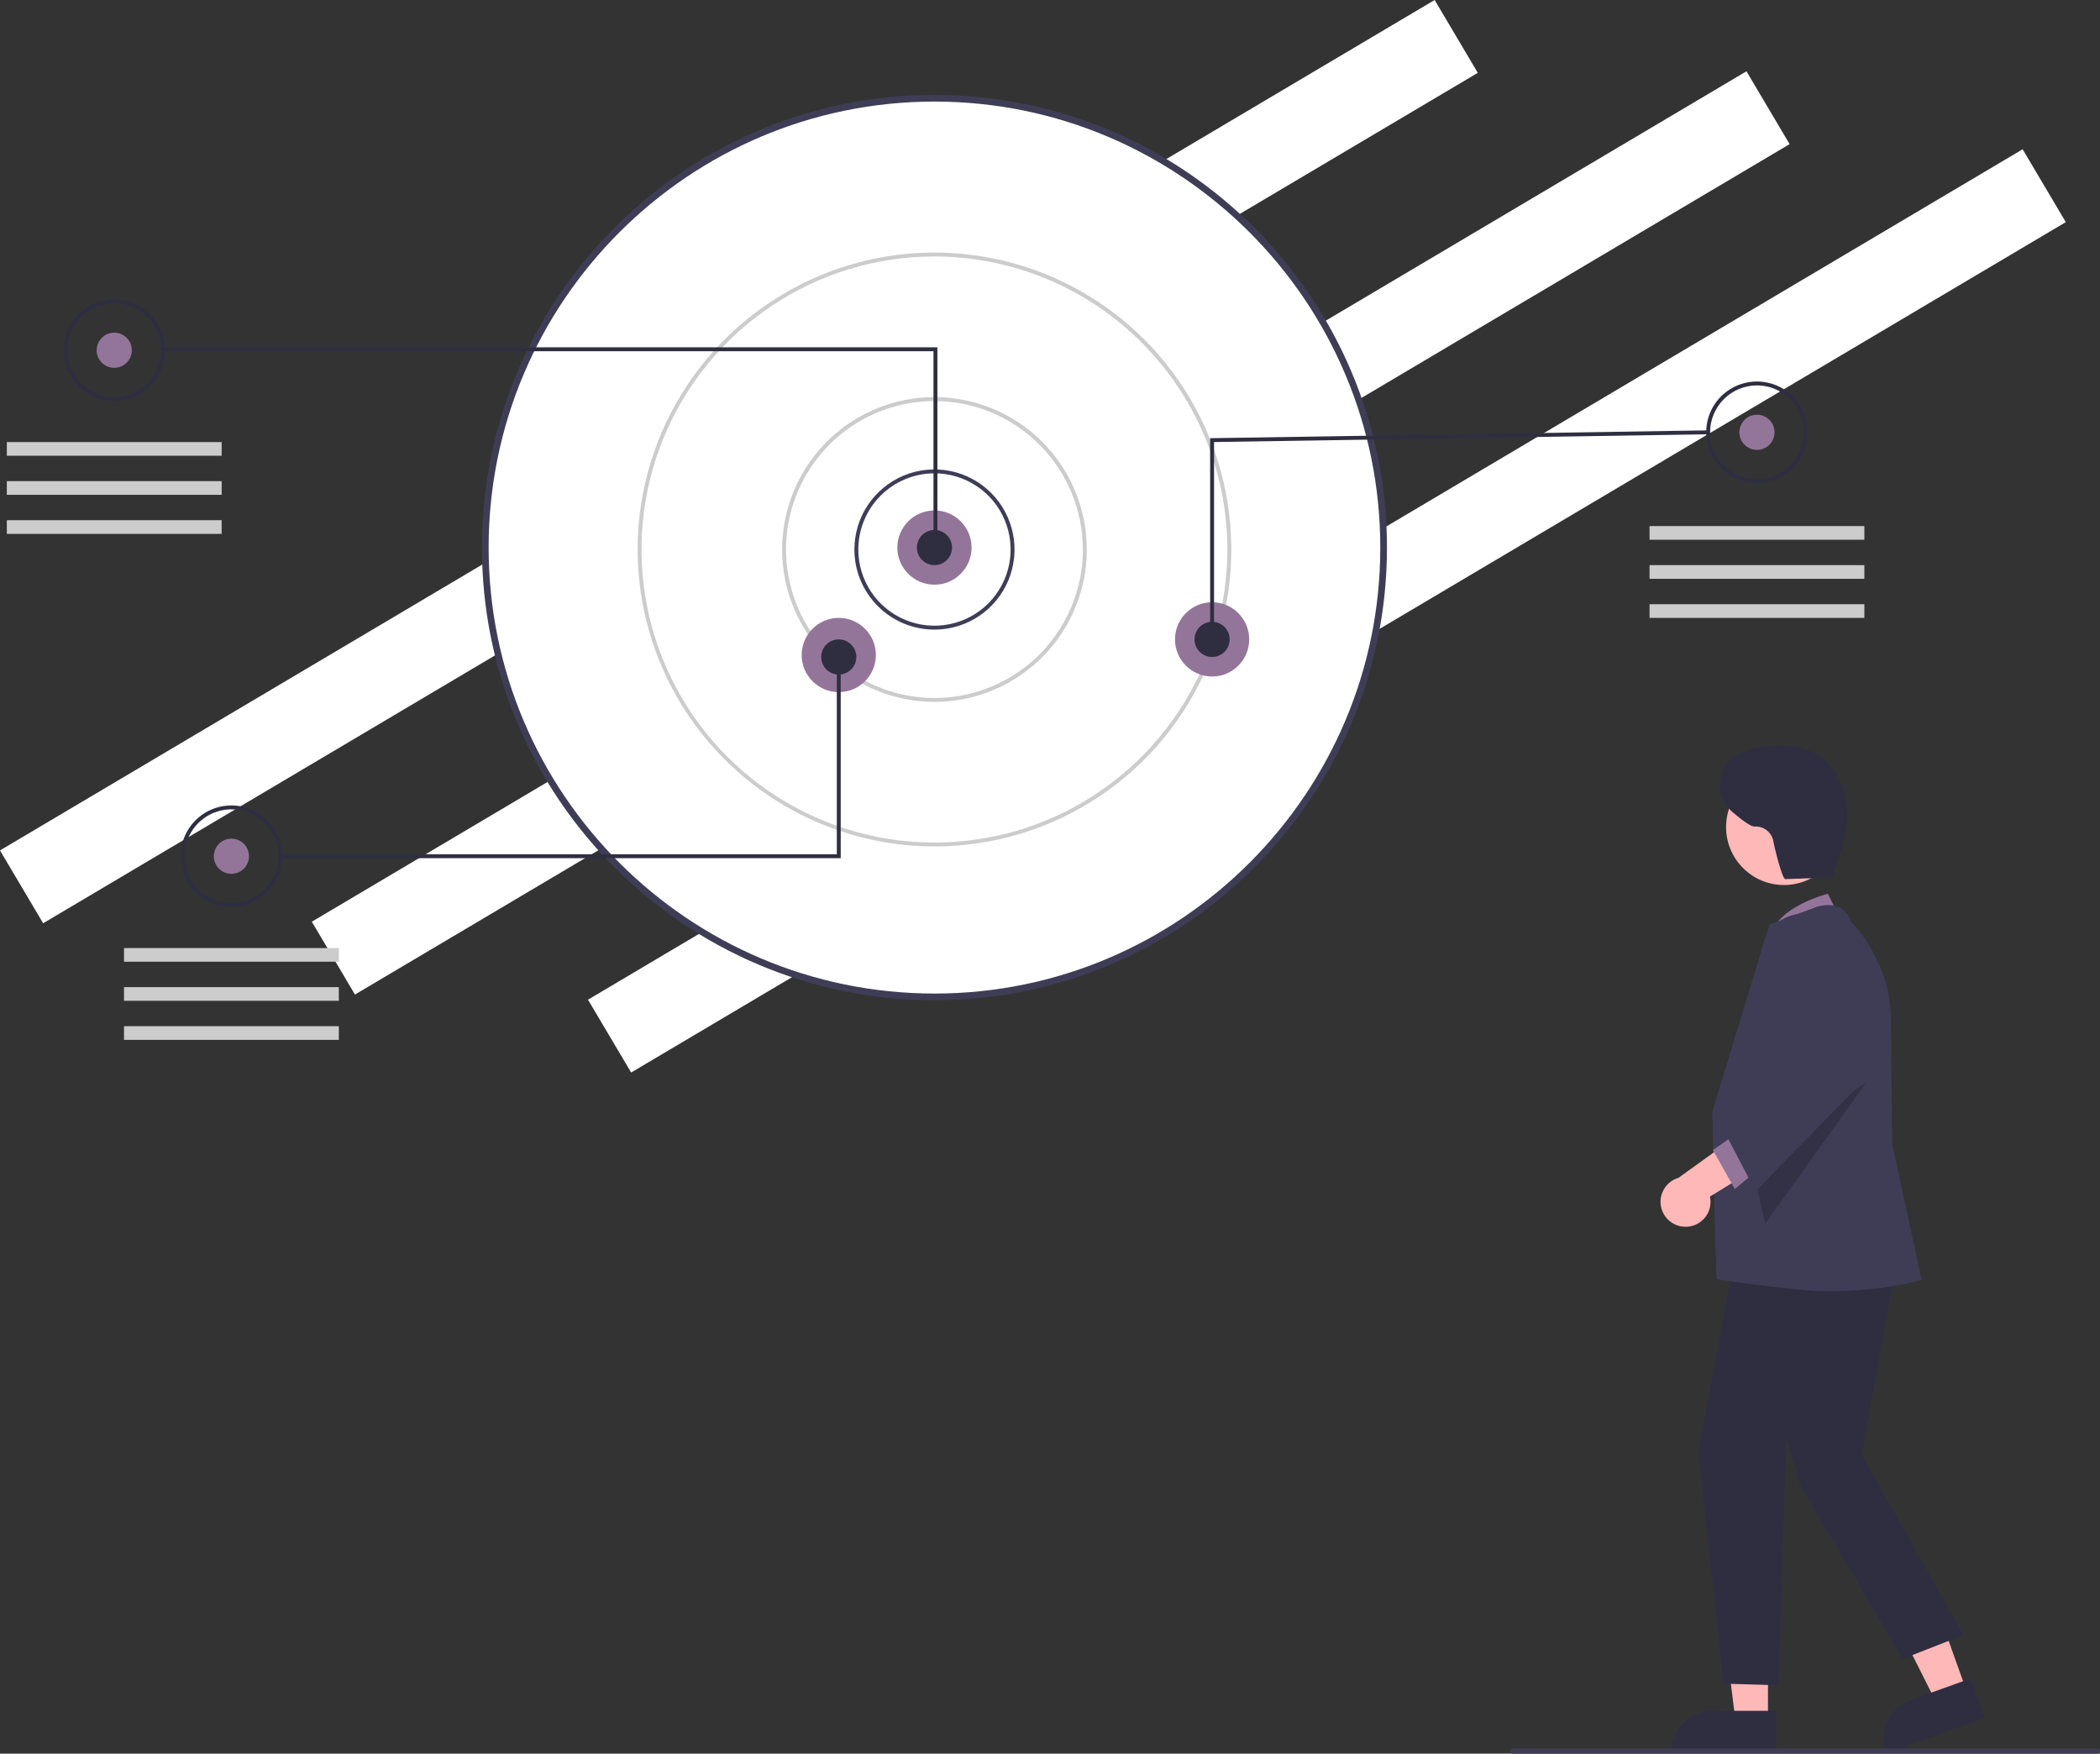
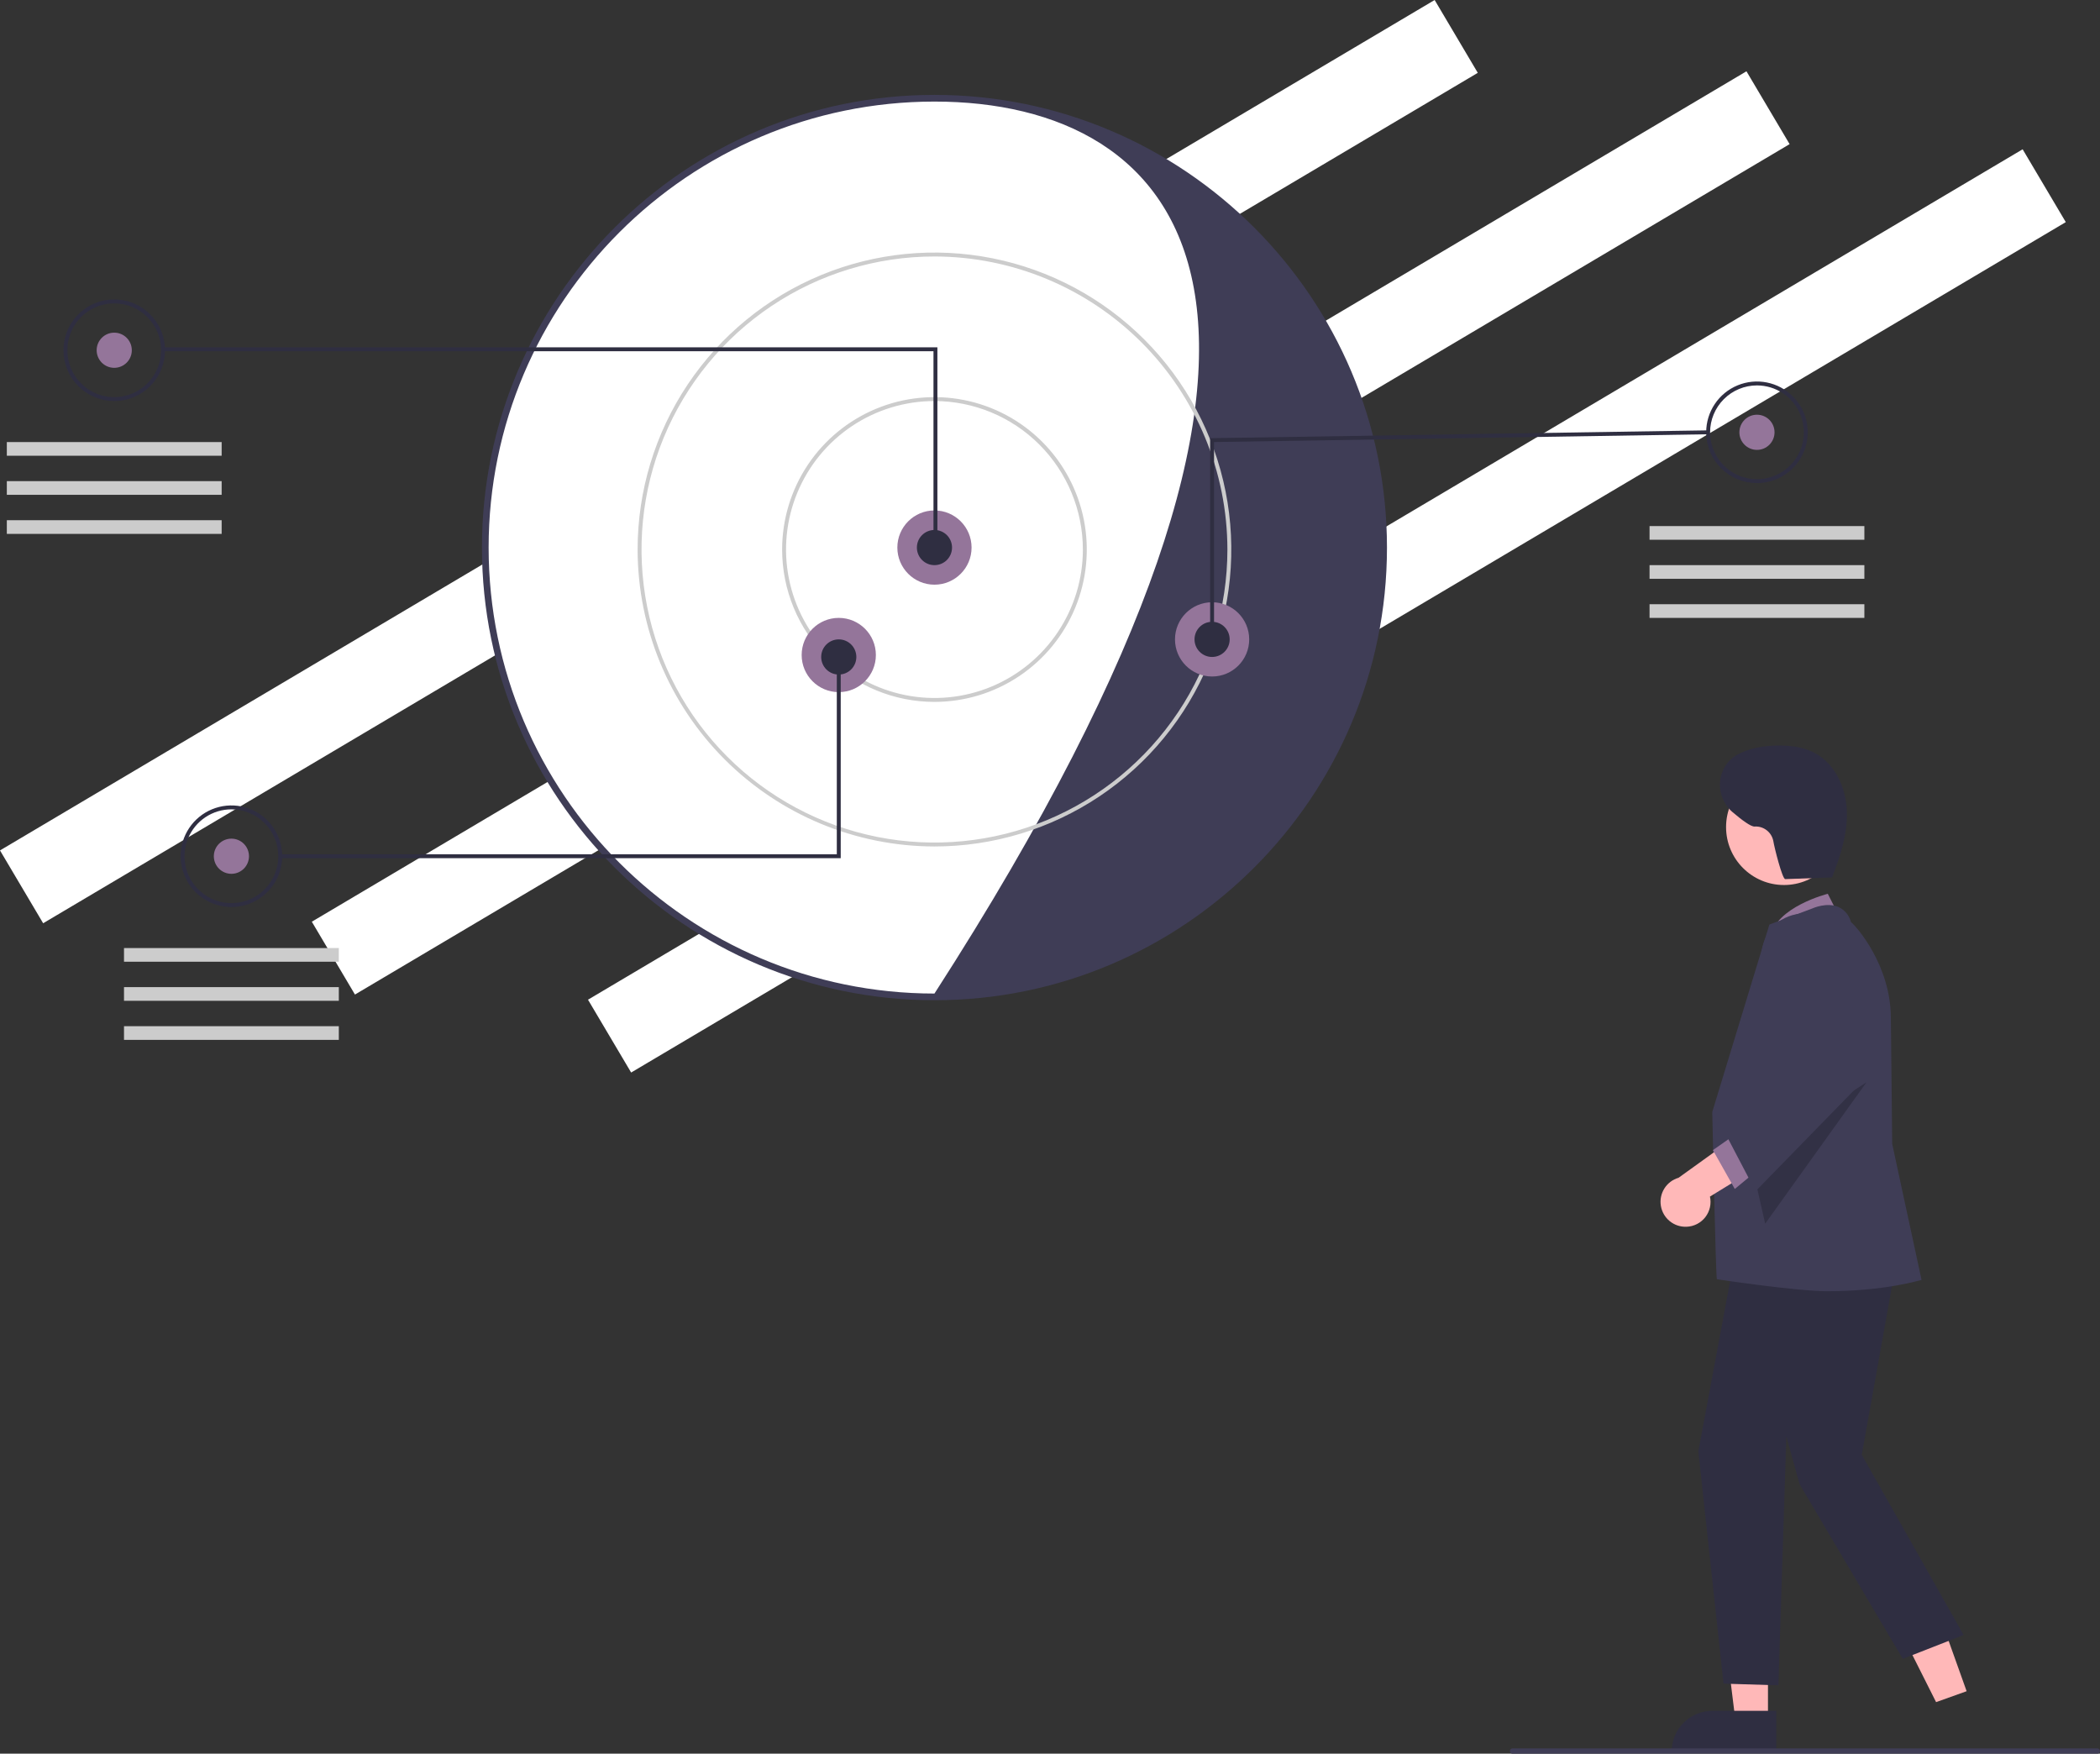
<svg xmlns="http://www.w3.org/2000/svg" width="485" height="405" viewBox="0 0 485 405" fill="none">
  <rect x="0" y="0" width="485" height="405" fill="#333333" stroke="none" />
  <g clip-path="url(#clip0_163_1169)">
    <path d="M331.335 -4.21384e-05L0 196.396L9.965 213.217L341.299 16.821L331.335 -4.21384e-05Z" fill="white" />
    <path d="M403.349 16.465L72.015 212.861L81.979 229.683L413.314 33.287L403.349 16.465Z" fill="white" />
    <path d="M467.134 34.475L135.799 230.871L145.764 247.692L477.099 51.296L467.134 34.475Z" fill="white" />
    <path d="M215.816 230.223C273.108 230.223 319.553 183.765 319.553 126.455C319.553 69.145 273.108 22.686 215.816 22.686C158.523 22.686 112.079 69.145 112.079 126.455C112.079 183.765 158.523 230.223 215.816 230.223Z" fill="white" />
-     <path d="M111.307 126.455C111.307 68.811 158.189 21.914 215.816 21.914C273.442 21.914 320.324 68.811 320.324 126.455C320.324 184.098 273.442 230.995 215.816 230.995C158.189 230.995 111.307 184.098 111.307 126.455ZM112.85 126.455C112.85 183.247 159.04 229.452 215.816 229.452C272.591 229.452 318.781 183.247 318.781 126.455C318.781 69.662 272.591 23.458 215.816 23.458C159.04 23.458 112.85 69.662 112.85 126.455Z" fill="#3F3D56" />
-     <path d="M197.324 126.906C197.324 123.247 198.408 119.671 200.44 116.629C202.472 113.587 205.36 111.216 208.739 109.816C212.118 108.416 215.837 108.05 219.424 108.763C223.011 109.477 226.306 111.239 228.892 113.826C231.478 116.413 233.239 119.709 233.953 123.297C234.666 126.885 234.3 130.605 232.901 133.985C231.501 137.365 229.131 140.254 226.09 142.286C223.049 144.319 219.473 145.404 215.816 145.404C210.912 145.404 206.208 143.455 202.74 139.986C199.272 136.517 197.324 131.812 197.324 126.906ZM215.816 109.31C211.152 109.316 206.681 111.171 203.384 114.47C200.086 117.768 198.231 122.241 198.226 126.906C198.226 130.386 199.257 133.788 201.19 136.681C203.123 139.575 205.87 141.83 209.084 143.162C212.299 144.494 215.835 144.842 219.248 144.163C222.66 143.484 225.794 141.809 228.254 139.348C230.714 136.887 232.389 133.752 233.068 130.339C233.747 126.925 233.399 123.388 232.067 120.172C230.736 116.957 228.481 114.209 225.589 112.276C222.696 110.342 219.295 109.31 215.816 109.31Z" fill="#3F3D56" />
+     <path d="M111.307 126.455C111.307 68.811 158.189 21.914 215.816 21.914C273.442 21.914 320.324 68.811 320.324 126.455C320.324 184.098 273.442 230.995 215.816 230.995C158.189 230.995 111.307 184.098 111.307 126.455ZM112.85 126.455C112.85 183.247 159.04 229.452 215.816 229.452C318.781 69.662 272.591 23.458 215.816 23.458C159.04 23.458 112.85 69.662 112.85 126.455Z" fill="#3F3D56" />
    <path d="M180.635 126.906C180.635 119.946 182.699 113.142 186.564 107.355C190.43 101.568 195.924 97.057 202.353 94.394C208.781 91.73 215.855 91.033 222.679 92.391C229.503 93.749 235.772 97.1 240.692 102.022C245.612 106.944 248.963 113.214 250.32 120.04C251.677 126.867 250.981 133.943 248.318 140.373C245.655 146.803 241.146 152.299 235.361 156.166C229.575 160.033 222.774 162.097 215.816 162.097C211.196 162.097 206.621 161.187 202.353 159.418C198.084 157.65 194.206 155.058 190.939 151.79C187.673 148.522 185.081 144.643 183.313 140.373C181.545 136.103 180.635 131.527 180.635 126.906ZM215.816 92.617C209.036 92.617 202.409 94.628 196.772 98.396C191.135 102.164 186.741 107.519 184.147 113.784C181.552 120.05 180.873 126.944 182.196 133.595C183.519 140.247 186.783 146.356 191.577 151.152C196.371 155.947 202.479 159.213 209.128 160.536C215.778 161.859 222.67 161.18 228.933 158.585C235.197 155.989 240.55 151.595 244.317 145.956C248.084 140.317 250.094 133.688 250.094 126.906C250.084 117.815 246.469 109.1 240.043 102.671C233.617 96.243 224.904 92.627 215.816 92.617Z" fill="#CCCCCC" />
    <path d="M147.259 126.906C147.259 113.343 151.28 100.084 158.813 88.806C166.346 77.529 177.053 68.739 189.58 63.548C202.108 58.358 215.892 57 229.191 59.646C242.489 62.292 254.705 68.823 264.293 78.414C273.881 88.005 280.41 100.224 283.055 113.527C285.701 126.83 284.343 140.618 279.154 153.149C273.965 165.68 265.178 176.391 253.904 183.926C242.63 191.461 229.375 195.483 215.816 195.483C197.64 195.463 180.214 188.231 167.362 175.375C154.509 162.519 147.28 145.088 147.259 126.906ZM215.816 59.231C202.435 59.231 189.355 63.2 178.229 70.636C167.103 78.072 158.432 88.642 153.311 101.008C148.191 113.374 146.851 126.981 149.461 140.109C152.072 153.236 158.515 165.295 167.977 174.76C177.439 184.224 189.493 190.67 202.617 193.281C215.741 195.892 229.344 194.552 241.706 189.43C254.068 184.308 264.635 175.633 272.069 164.504C279.503 153.375 283.471 140.291 283.471 126.906C283.45 108.964 276.316 91.762 263.633 79.075C250.949 66.388 233.753 59.251 215.816 59.231Z" fill="#CCCCCC" />
    <path d="M215.816 135.027C220.549 135.027 224.385 131.189 224.385 126.455C224.385 121.72 220.549 117.883 215.816 117.883C211.083 117.883 207.246 121.72 207.246 126.455C207.246 131.189 211.083 135.027 215.816 135.027Z" fill="#94759A" />
    <path d="M193.715 159.841C198.448 159.841 202.285 156.003 202.285 151.269C202.285 146.535 198.448 142.697 193.715 142.697C188.982 142.697 185.146 146.535 185.146 151.269C185.146 156.003 188.982 159.841 193.715 159.841Z" fill="#94759A" />
    <path d="M279.936 156.232C284.669 156.232 288.506 152.394 288.506 147.66C288.506 142.925 284.669 139.087 279.936 139.087C275.203 139.087 271.367 142.925 271.367 147.66C271.367 152.394 275.203 156.232 279.936 156.232Z" fill="#94759A" />
    <path d="M215.816 130.515C218.058 130.515 219.875 128.697 219.875 126.455C219.875 124.212 218.058 122.394 215.816 122.394C213.574 122.394 211.756 124.212 211.756 126.455C211.756 128.697 213.574 130.515 215.816 130.515Z" fill="#2F2E41" />
    <path d="M279.936 151.72C282.178 151.72 283.996 149.902 283.996 147.66C283.996 145.417 282.178 143.599 279.936 143.599C277.694 143.599 275.877 145.417 275.877 147.66C275.877 149.902 277.694 151.72 279.936 151.72Z" fill="#2F2E41" />
    <path d="M193.715 155.781C195.957 155.781 197.774 153.963 197.774 151.72C197.774 149.478 195.957 147.66 193.715 147.66C191.473 147.66 189.656 149.478 189.656 151.72C189.656 153.963 191.473 155.781 193.715 155.781Z" fill="#2F2E41" />
    <path d="M26.383 84.947C28.625 84.947 30.442 83.129 30.442 80.887C30.442 78.644 28.625 76.826 26.383 76.826C24.141 76.826 22.324 78.644 22.324 80.887C22.324 83.129 24.141 84.947 26.383 84.947Z" fill="#94759A" />
    <path d="M215.59 81.113H37.433V80.21H216.493V126.68H215.59V81.113Z" fill="#2F2E41" />
    <path d="M14.656 80.887C14.656 78.567 15.344 76.299 16.633 74.37C17.921 72.441 19.753 70.937 21.895 70.049C24.038 69.162 26.396 68.929 28.671 69.382C30.946 69.834 33.035 70.952 34.675 72.592C36.315 74.233 37.432 76.323 37.885 78.598C38.337 80.874 38.105 83.232 37.217 85.376C36.33 87.519 34.827 89.351 32.898 90.64C30.97 91.929 28.702 92.617 26.383 92.617C24.843 92.617 23.318 92.314 21.895 91.724C20.473 91.135 19.18 90.271 18.091 89.181C17.002 88.092 16.138 86.799 15.549 85.376C14.96 83.953 14.656 82.427 14.656 80.887ZM26.383 70.059C24.242 70.059 22.149 70.694 20.369 71.884C18.589 73.073 17.202 74.764 16.382 76.743C15.563 78.722 15.349 80.899 15.766 82.999C16.184 85.1 17.215 87.029 18.729 88.543C20.243 90.058 22.171 91.089 24.271 91.507C26.371 91.925 28.547 91.71 30.526 90.891C32.504 90.071 34.194 88.683 35.383 86.903C36.573 85.122 37.208 83.028 37.208 80.887C37.205 78.016 36.063 75.264 34.034 73.234C32.004 71.204 29.253 70.062 26.383 70.059Z" fill="#2F2E41" />
    <path d="M53.445 201.8C55.687 201.8 57.504 199.982 57.504 197.739C57.504 195.497 55.687 193.679 53.445 193.679C51.203 193.679 49.386 195.497 49.386 197.739C49.386 199.982 51.203 201.8 53.445 201.8Z" fill="#94759A" />
    <path d="M41.718 197.739C41.718 195.419 42.406 193.151 43.694 191.222C44.983 189.293 46.814 187.79 48.957 186.902C51.1 186.014 53.458 185.782 55.732 186.234C58.007 186.687 60.097 187.804 61.737 189.445C63.377 191.085 64.493 193.175 64.946 195.451C65.398 197.726 65.166 200.085 64.279 202.228C63.391 204.372 61.888 206.204 59.96 207.493C58.031 208.782 55.764 209.47 53.445 209.47C50.334 209.47 47.352 208.234 45.153 206.034C42.953 203.834 41.718 200.85 41.718 197.739ZM53.445 186.911C51.304 186.911 49.211 187.546 47.431 188.736C45.651 189.926 44.263 191.617 43.444 193.596C42.624 195.574 42.41 197.751 42.828 199.852C43.245 201.952 44.276 203.882 45.79 205.396C47.304 206.91 49.233 207.941 51.333 208.359C53.432 208.777 55.609 208.563 57.587 207.743C59.565 206.924 61.255 205.536 62.445 203.755C63.634 201.974 64.269 199.881 64.269 197.739C64.266 194.869 63.124 192.116 61.095 190.086C59.066 188.056 56.314 186.915 53.445 186.911Z" fill="#2F2E41" />
    <path d="M405.774 103.896C408.016 103.896 409.833 102.078 409.833 99.836C409.833 97.593 408.016 95.775 405.774 95.775C403.532 95.775 401.715 97.593 401.715 99.836C401.715 102.078 403.532 103.896 405.774 103.896Z" fill="#94759A" />
    <path d="M394.047 99.836C394.047 97.516 394.735 95.248 396.023 93.319C397.312 91.39 399.143 89.886 401.286 88.998C403.429 88.111 405.787 87.878 408.061 88.331C410.336 88.784 412.426 89.901 414.066 91.541C415.706 93.182 416.823 95.272 417.275 97.547C417.728 99.823 417.495 102.181 416.608 104.325C415.72 106.468 414.217 108.3 412.289 109.589C410.36 110.878 408.093 111.566 405.774 111.566C404.234 111.566 402.709 111.263 401.286 110.673C399.863 110.084 398.57 109.22 397.482 108.13C396.393 107.041 395.529 105.748 394.94 104.325C394.35 102.902 394.047 101.376 394.047 99.836ZM405.774 89.008C402.904 89.011 400.152 90.153 398.123 92.183C396.094 94.213 394.952 96.965 394.949 99.836C394.949 101.977 395.584 104.071 396.773 105.852C397.963 107.632 399.653 109.02 401.631 109.84C403.609 110.659 405.786 110.874 407.886 110.456C409.985 110.038 411.914 109.007 413.428 107.492C414.942 105.978 415.973 104.049 416.39 101.948C416.808 99.848 416.594 97.671 415.774 95.692C414.955 93.713 413.568 92.022 411.788 90.833C410.007 89.643 407.915 89.008 405.774 89.008Z" fill="#2F2E41" />
    <path d="M279.485 101.196L394.491 99.385L394.505 100.287L280.387 102.085V147.66H279.485V101.196Z" fill="#2F2E41" />
    <path d="M64.721 197.288H193.264V151.72H194.166V198.19H64.721V197.288Z" fill="#2F2E41" />
    <path d="M51.19 102.092H1.576V105.25H51.19V102.092Z" fill="#CCCCCC" />
    <path d="M51.19 111.115H1.576V114.273H51.19V111.115Z" fill="#CCCCCC" />
    <path d="M51.19 120.138H1.576V123.297H51.19V120.138Z" fill="#CCCCCC" />
    <path d="M78.252 218.944H28.638V222.102H78.252V218.944Z" fill="#CCCCCC" />
    <path d="M78.252 227.968H28.638V231.126H78.252V227.968Z" fill="#CCCCCC" />
    <path d="M78.252 236.991H28.638V240.149H78.252V236.991Z" fill="#CCCCCC" />
    <path d="M430.581 121.492H380.967V124.65H430.581V121.492Z" fill="#CCCCCC" />
    <path d="M430.581 130.515H380.967V133.673H430.581V130.515Z" fill="#CCCCCC" />
    <path d="M430.581 139.539H380.967V142.697H430.581V139.539Z" fill="#CCCCCC" />
    <path d="M454.199 390.57L447.144 393.093L434.06 367.07L444.474 363.347L454.199 390.57Z" fill="#FFB8B8" />
-     <path d="M435.692 404.902L435.589 404.614C434.753 402.265 434.883 399.679 435.949 397.425C437.016 395.171 438.933 393.432 441.28 392.59L455.175 387.623L458.443 396.769L435.692 404.902Z" fill="#2F2E41" />
    <path d="M408.318 397.551L400.825 397.551L397.261 368.641L408.319 368.642L408.318 397.551Z" fill="#FFB8B8" />
    <path d="M410.229 404.817L386.069 404.816V404.51C386.069 403.275 386.312 402.052 386.785 400.91C387.257 399.769 387.95 398.732 388.823 397.859C389.696 396.985 390.733 396.292 391.874 395.82C393.015 395.347 394.238 395.104 395.473 395.104L410.229 395.104L410.229 404.817Z" fill="#2F2E41" />
    <path d="M425.394 212.855L422.136 206.414C422.136 206.414 409.996 209.457 408.893 216.495L425.394 212.855Z" fill="#94759A" />
    <path d="M438.84 286.502L429.978 335.968L453.508 377.594L439.451 383.096L415.615 342.747L412.56 331.742L410.726 389.21L398.049 388.824L392.236 335.164L401.559 285.279L438.84 286.502Z" fill="#2F2E41" />
    <path d="M396.514 295.426C396.239 294.201 395.45 256.805 395.45 256.805C395.45 256.805 408.484 214.004 408.603 213.653L408.649 213.515L418.545 209.804C418.683 209.741 421.98 208.272 424.678 209.496C425.37 209.833 425.98 210.317 426.466 210.914C426.951 211.511 427.301 212.207 427.49 212.953C428.612 213.79 436.7 222.852 436.7 235.145L437.006 264.153L443.787 295.602L443.487 295.666C443.302 295.705 435.036 298.196 422.018 298.196C414.784 298.196 396.514 295.426 396.514 295.426Z" fill="#3F3D56" />
    <path d="M412.014 204.386C419.401 204.386 425.388 198.397 425.388 191.008C425.388 183.62 419.401 177.63 412.014 177.63C404.628 177.63 398.64 183.62 398.64 191.008C398.64 198.397 404.628 204.386 412.014 204.386Z" fill="#FFB8B8" />
    <path opacity="0.2" d="M431.068 249.947L407.67 282.603L404.215 267.353L431.068 249.947Z" fill="black" />
    <path d="M389.541 283.307C390.379 283.274 391.2 283.057 391.945 282.672C392.691 282.287 393.343 281.743 393.856 281.079C394.369 280.414 394.73 279.646 394.913 278.827C395.097 278.008 395.099 277.158 394.919 276.339L412.304 265.671L402.704 261.178L387.666 271.997C386.31 272.391 385.144 273.269 384.392 274.465C383.639 275.66 383.351 277.091 383.582 278.485C383.813 279.879 384.547 281.14 385.645 282.029C386.743 282.917 388.129 283.372 389.541 283.307Z" fill="#FFB8B8" />
    <path d="M401.559 261.436L395.604 265.61L400.654 274.581L407.67 268.773L401.559 261.436Z" fill="#94759A" />
    <path d="M398.441 261.7L412.448 245.46L407.081 223.061C406.527 220.746 406.833 218.308 407.944 216.203C409.054 214.098 410.893 212.468 413.116 211.62C415.339 210.771 417.795 210.761 420.026 211.591C422.256 212.421 424.108 214.034 425.236 216.13L425.358 216.357L430.303 249.62L405.456 275.096L398.441 261.7Z" fill="#3F3D56" />
    <path d="M423.406 202.624L412.305 203.022C411.629 203.046 409.792 195.742 409.552 194.227C409.362 193.24 408.82 192.356 408.026 191.741C407.232 191.125 406.242 190.819 405.239 190.881C404.408 190.959 402.313 189.406 400.151 187.568C396.046 184.077 396.259 177.52 400.769 174.57C400.892 174.49 401.013 174.416 401.131 174.349C403.976 172.757 407.304 172.222 410.564 172.181C413.519 172.144 416.557 172.516 419.161 173.915C423.828 176.424 426.312 181.905 426.53 187.2C426.748 192.495 425.051 197.673 423.125 202.611" fill="#2F2E41" />
    <path d="M484.389 405H349.321C349.159 405 349.003 404.936 348.888 404.821C348.774 404.706 348.709 404.551 348.709 404.389C348.709 404.226 348.774 404.071 348.888 403.956C349.003 403.842 349.159 403.777 349.321 403.777H484.389C484.551 403.777 484.706 403.842 484.821 403.956C484.935 404.071 485 404.226 485 404.389C485 404.551 484.935 404.706 484.821 404.821C484.706 404.936 484.551 405 484.389 405Z" fill="#3F3D56" />
  </g>
  <defs>
    <clipPath id="clip0_163_1169">
      <rect width="485" height="405" fill="white" />
    </clipPath>
  </defs>
</svg>